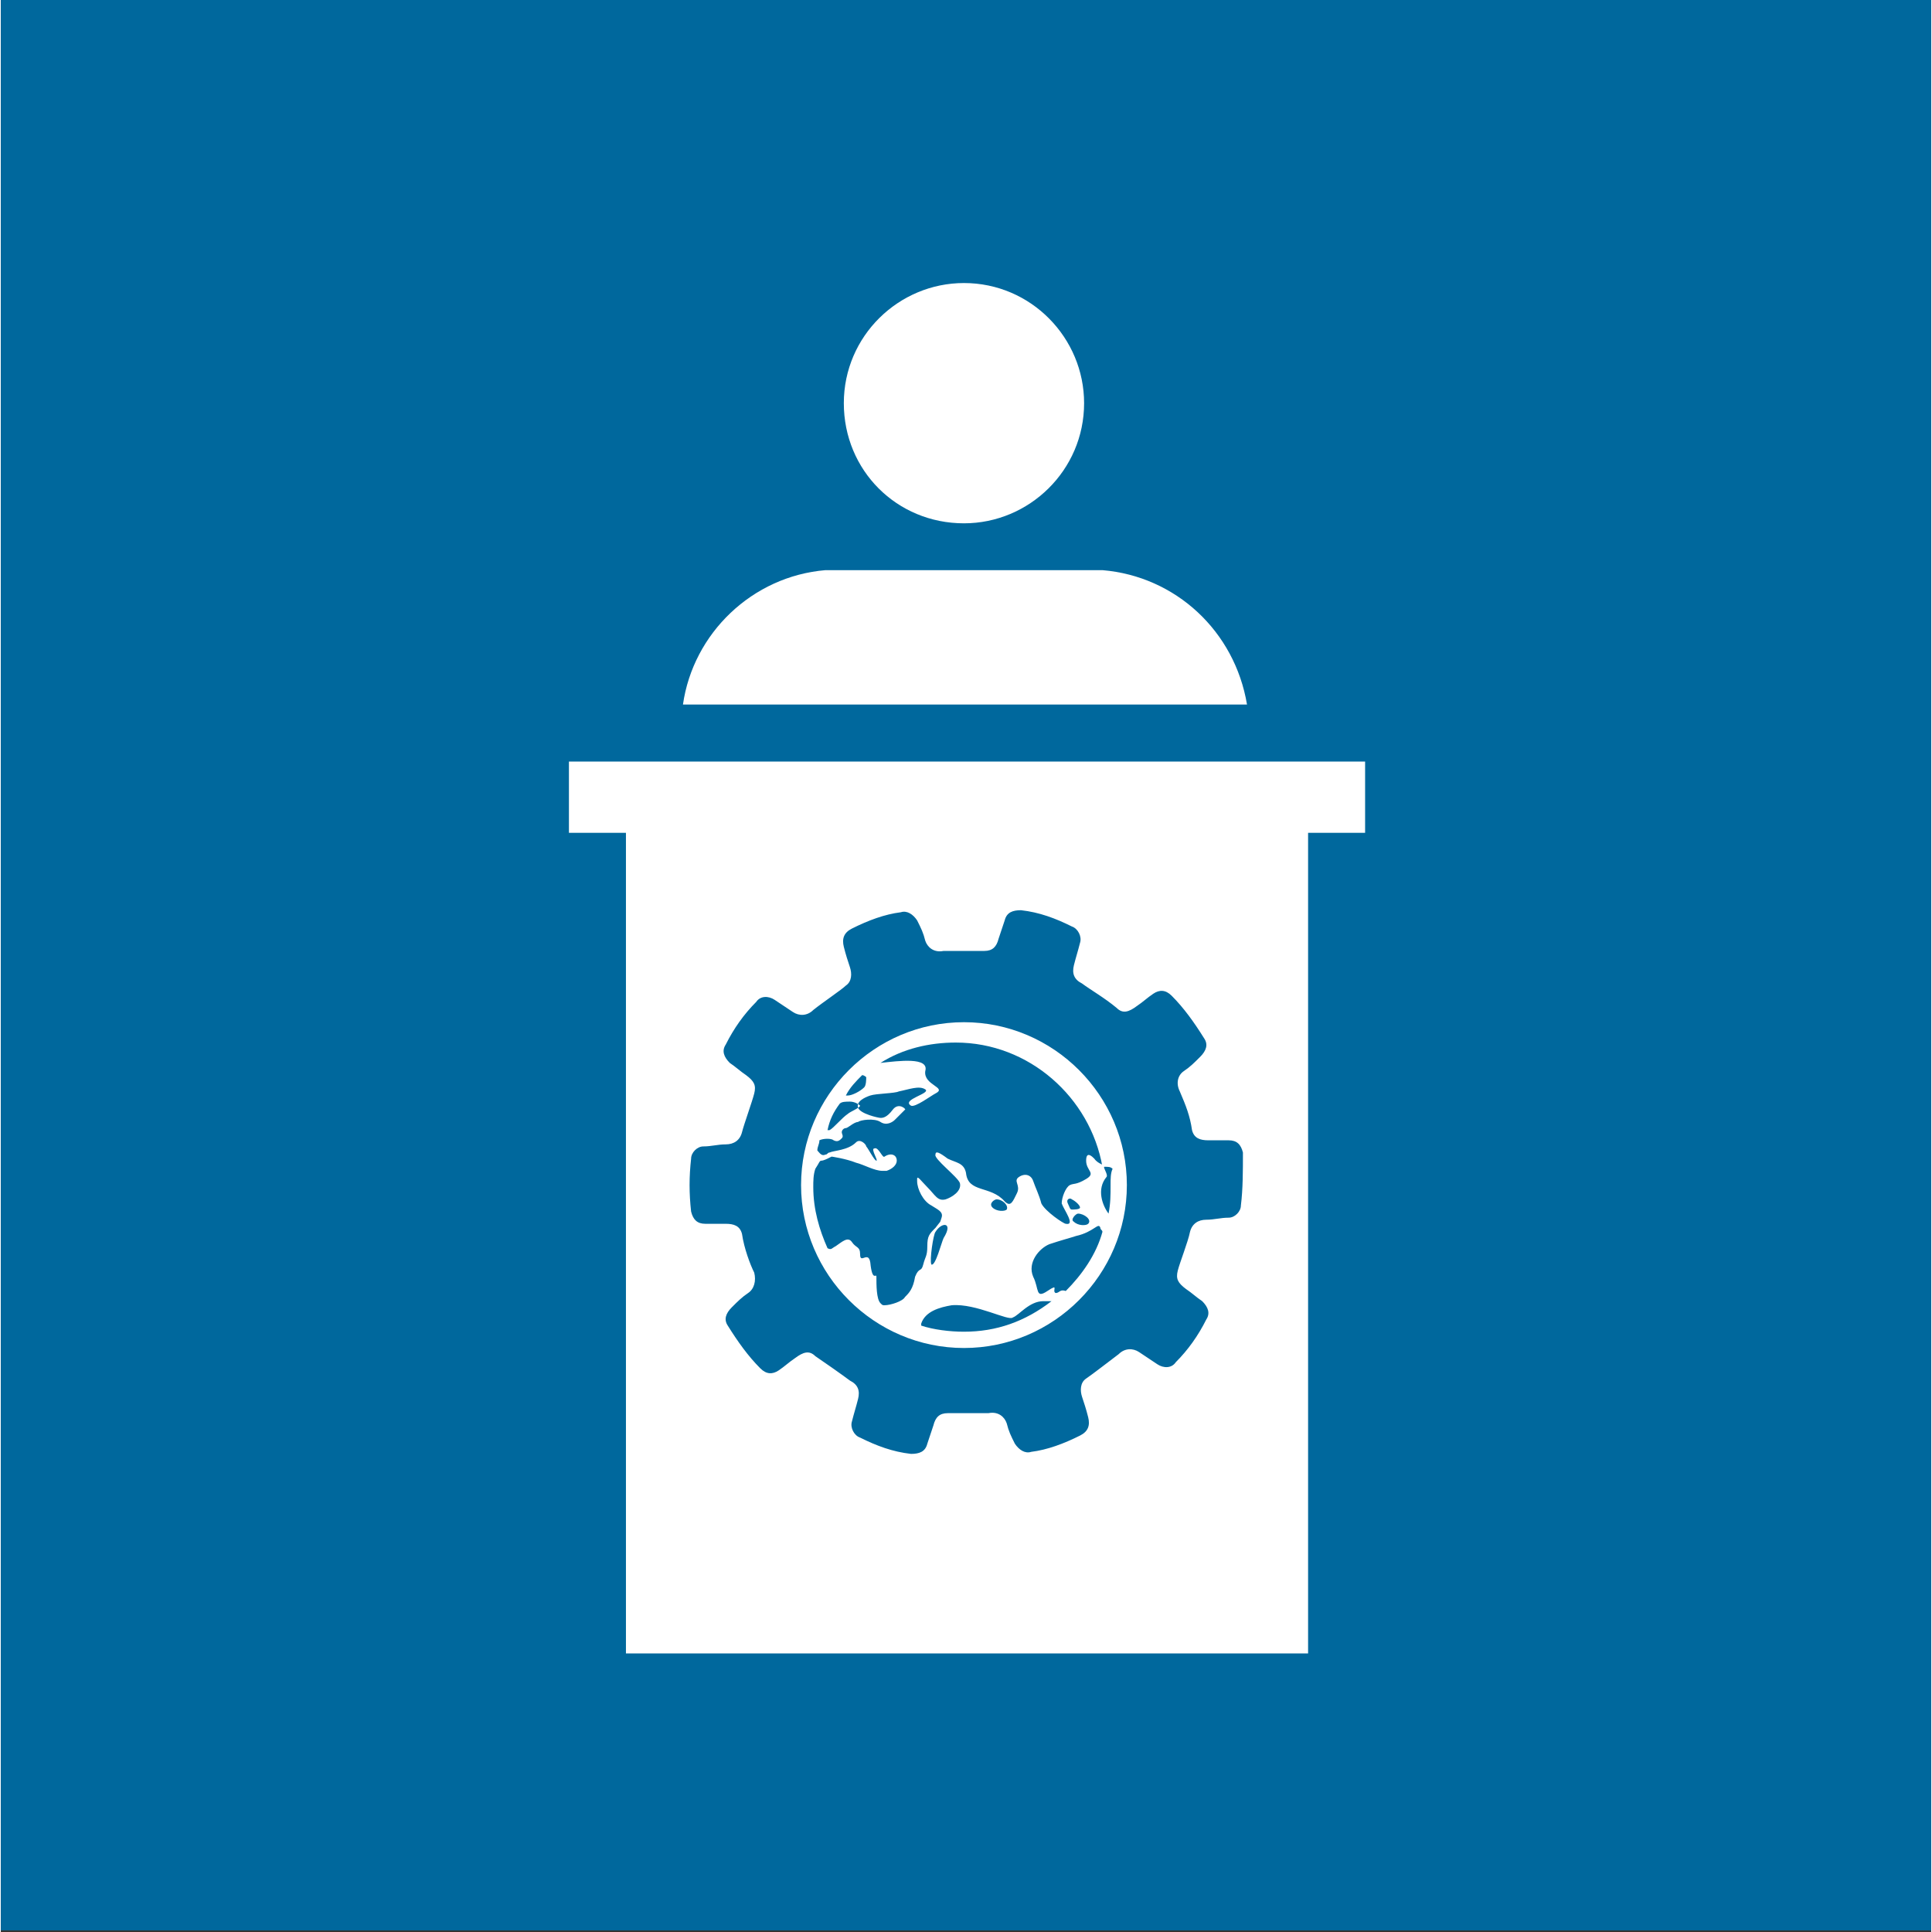
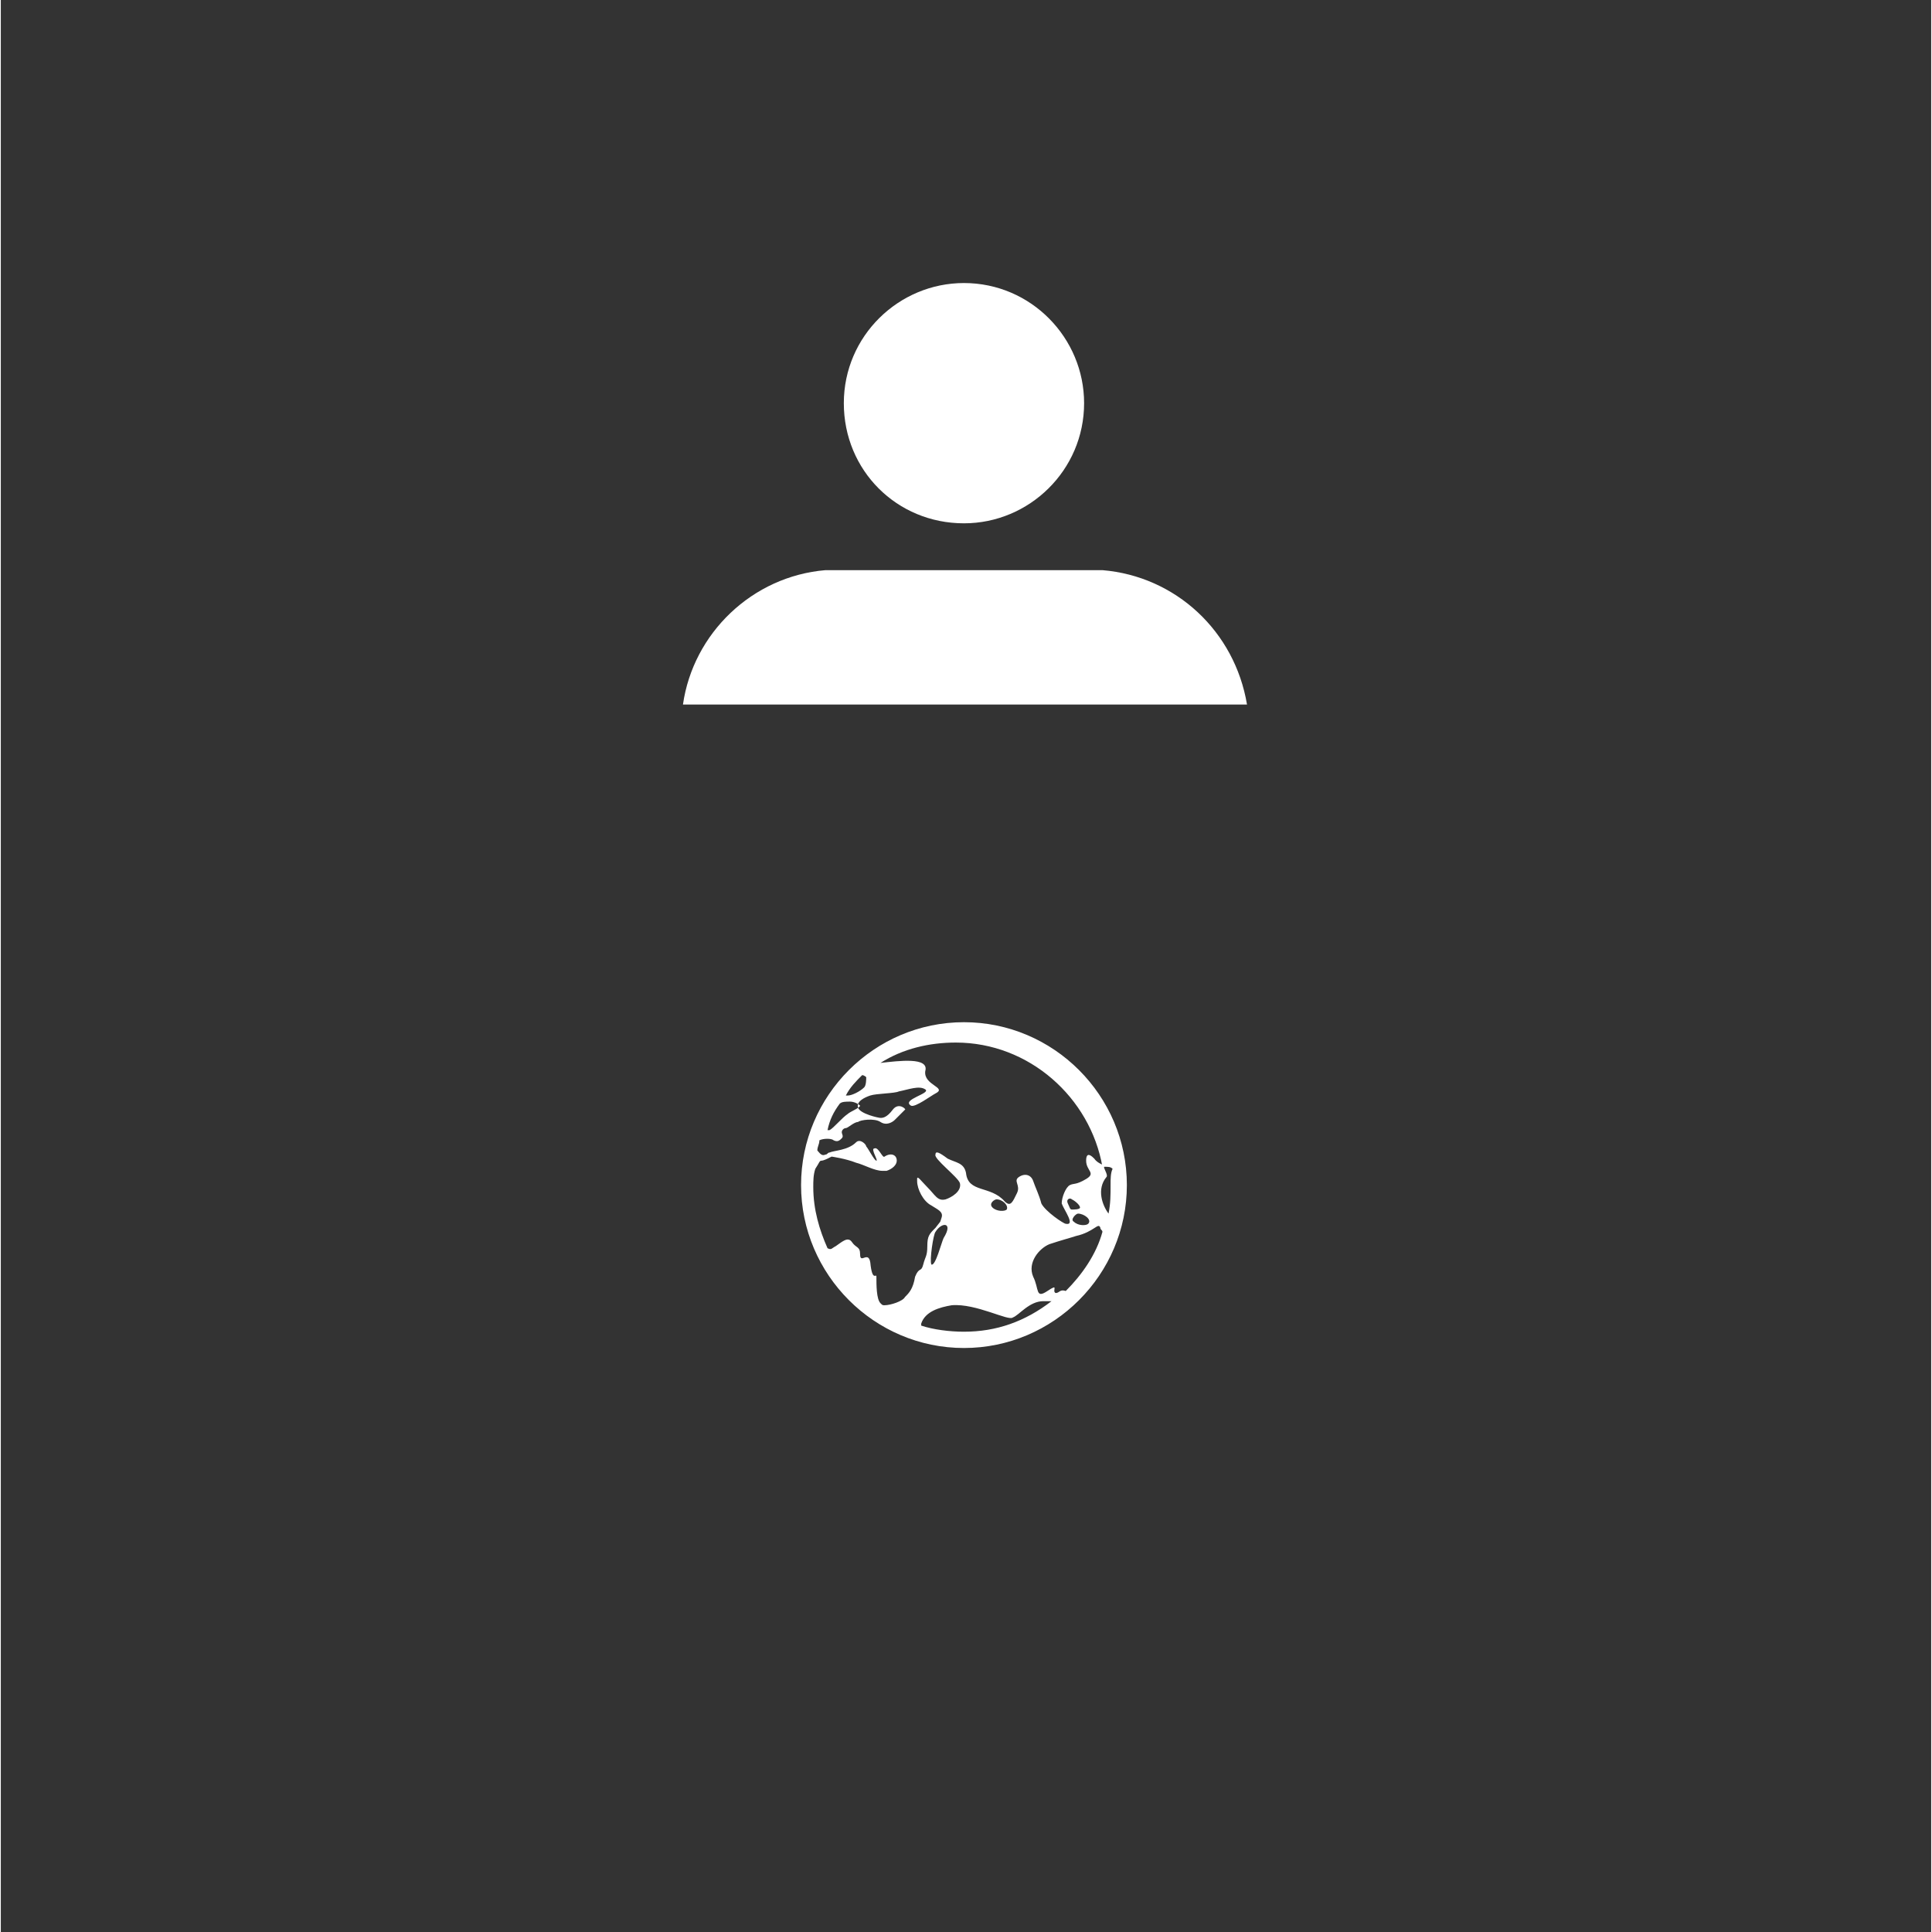
<svg xmlns="http://www.w3.org/2000/svg" id="TARGETS" viewBox="0 0 94.8 94.88" width="94.8" height="94.8">
  <rect x="0" y="0" width="94.8" height="94.88" fill="#333333" stroke="none" />
  <style>.st0{fill:#00689d}.st1{fill:#fff}</style>
  <title>Goal_16_RGB_NG</title>
-   <path class="st0" d="M0 0h94.8v94.8H0z" />
  <path class="st1" d="M47.3 25.7c3.2 0 5.9-2.6 5.9-5.9 0-3.2-2.6-5.9-5.9-5.9-3.2 0-5.9 2.6-5.9 5.9 0 3.3 2.6 5.9 5.9 5.9zM54.1 28H40.5c-3.6.3-6.5 3.1-7 6.6h27.7c-.6-3.6-3.5-6.3-7.1-6.6zM47.3 50.2c-4.4 0-8 3.6-8 8s3.6 8 8 8 8-3.6 8-8-3.6-8-8-8zm-5 2.6c.1 0 .2.1.2.1 0 .1 0 .4-.1.5-.2.2-.6.4-.8.4h-.1c.2-.4.5-.7.8-1zm-1.1 1.4c.1-.1.3-.1.5-.1s.4.1.5.2c0 .1-.5.3-.6.4-.3.2-.7.7-.9.8h-.1c.1-.5.3-.9.6-1.3zm6.1 11.2c-.7 0-1.5-.1-2.1-.3V65c.2-.6.9-.8 1.5-.9 1.2-.1 2.8.8 3 .6.3-.1.8-.8 1.5-.8h.4c-1.3 1-2.7 1.5-4.3 1.5zm-1.4-4.9c.3-.5.9-.5.4.3-.1.2-.4 1.4-.6 1.3-.1-.2.1-1.5.2-1.6zm3-1.6c.3 0 .6.3.5.5-.1.1-.5.1-.7-.1-.2-.2.1-.4.2-.4zm3.4 4.5c-.3-.1-.3.1-.5.1-.2-.1.2-.5-.4-.1-.6.4-.4-.1-.7-.7-.3-.7.3-1.4.8-1.6.6-.2 1-.3 1.3-.4.9-.2 1.1-.7 1.2-.4 0 .1.1.1.1.2-.3 1.1-1 2.1-1.8 2.9zm.3-4c-.1 0-.1-.1-.2-.3-.1-.2.1-.3.2-.2.2.1.4.3.4.4 0 .1-.3.1-.4.1zm.8.7c-.1.1-.5.1-.7-.1-.2-.1.1-.4.2-.4.3 0 .7.3.5.5zm1.1-1.9c0 .5 0 .9-.1 1.4-.3-.4-.6-1.2-.1-1.8.1-.1-.2-.5-.1-.5.2 0 .3 0 .4.1-.1.2-.1.5-.1.8zm-.8-1.3c-.1-.1-.4-.4-.4.1s.5.6 0 .9c-.5.3-.6.2-.8.3-.2.1-.4.6-.4.9.1.3.7 1.1.2 1-.1 0-1-.6-1.2-1-.1-.4-.3-.8-.4-1.1-.1-.3-.4-.4-.7-.2-.3.2.1.4-.1.8s-.3.7-.6.4c-.7-.8-1.8-.4-1.9-1.4-.1-.5-.5-.5-.9-.7-.4-.3-.6-.4-.6-.2-.1.2 1.1 1.1 1.2 1.4.1.4-.4.7-.7.8-.4.1-.5-.2-.9-.6-.3-.3-.5-.6-.5-.4v.1c0 .4.3 1 .7 1.2.3.2.6.3.5.6-.1.3 0 .1-.3.5-.3.3-.4.4-.4.9s-.1.5-.2.9-.2.1-.4.6c-.1.6-.3.8-.5 1-.1.2-.7.4-1 .4-.1 0-.1 0-.2-.1-.2-.2-.2-.9-.2-1.3 0-.2-.2.3-.3-.7-.1-.6-.5.1-.5-.4 0-.4-.2-.3-.4-.6s-.5 0-.8.2c-.2.1-.2.2-.4.1-.4-.9-.7-1.9-.7-3 0-.3 0-.6.1-.9.2-.3.2-.4.3-.4.1 0 .3-.1.3-.1l.2-.1s.7.1 1.2.3c.4.1.9.4 1.3.4h.2c.3-.1.5-.3.5-.5 0-.3-.3-.4-.6-.2-.1.1-.3-.5-.5-.4-.2 0 .2.6.1.6s-.4-.6-.5-.7c0-.1-.3-.4-.5-.2-.4.4-1.1.4-1.3.5-.1 0-.1.1-.2.1-.2.1-.3-.1-.4-.2 0-.2.1-.3.1-.5.2-.1.6-.1.7 0 .2.1.3 0 .4-.1.1-.1 0-.2 0-.3 0-.1.1-.2.2-.2s.4-.3.6-.3c.1-.1.8-.2 1.1 0 .3.2.6 0 .7-.1l.5-.5c.1 0-.3-.4-.6 0s-.5.4-.6.4c-.1 0-1-.2-1.1-.5-.1-.3.3-.5.6-.6.3-.1 1.2-.1 1.4-.2.5-.1 1-.3 1.3-.1.3.2-1.2.5-.7.8.2.1 1-.5 1.2-.6.6-.3-.6-.4-.5-1.1.2-.7-1.3-.5-2.2-.4 1.1-.7 2.4-1 3.7-1 3.6 0 6.6 2.7 7.2 6.1.2-.1-.2-.1-.4-.4z" />
-   <path class="st1" d="M62 37.4H27.9v3.5h2.8v40.3h33.5V40.9H67v-3.5h-5zm-1.1 21.8c0 .3-.3.6-.6.6-.4 0-.7.1-1.1.1-.4 0-.7.2-.8.6-.1.5-.5 1.5-.6 1.9-.1.4 0 .6.4.9.3.2.5.4.8.6.3.3.4.6.2.9-.4.8-.9 1.5-1.5 2.1-.2.3-.6.3-.9.1l-.9-.6c-.3-.2-.7-.2-1 .1-.4.3-1.3 1-1.6 1.2-.3.2-.3.6-.2.9.1.3.2.6.3 1 .1.4 0 .7-.4.9-.8.4-1.6.7-2.4.8-.3.1-.6-.1-.8-.4-.2-.4-.3-.6-.4-1-.1-.3-.4-.6-.9-.5h-2c-.4 0-.6.2-.7.6l-.3.9c-.1.4-.4.5-.8.5-.9-.1-1.7-.4-2.5-.8-.3-.1-.5-.5-.4-.8.1-.4.2-.7.3-1.1.1-.4 0-.7-.4-.9-.4-.3-1.4-1-1.7-1.2-.3-.3-.6-.2-1 .1-.3.2-.5.4-.8.6-.3.2-.6.2-.9-.1-.6-.6-1.1-1.3-1.6-2.1-.2-.3-.1-.6.2-.9.3-.3.5-.5.8-.7.3-.2.4-.6.3-1-.2-.4-.5-1.2-.6-1.9-.1-.4-.4-.5-.8-.5h-1c-.4 0-.6-.2-.7-.6-.1-.9-.1-1.7 0-2.6 0-.3.3-.6.6-.6.4 0 .7-.1 1.1-.1.4 0 .7-.2.8-.6.1-.4.5-1.5.6-1.9.1-.4 0-.6-.4-.9-.3-.2-.5-.4-.8-.6-.3-.3-.4-.6-.2-.9.4-.8.9-1.5 1.5-2.1.2-.3.6-.3.9-.1l.9.6c.3.2.7.2 1-.1.5-.4 1.4-1 1.6-1.2.3-.2.3-.6.2-.9-.1-.3-.2-.6-.3-1-.1-.4 0-.7.4-.9.8-.4 1.6-.7 2.4-.8.3-.1.6.1.8.4.2.4.3.6.4 1 .1.3.4.6.9.5h2c.4 0 .6-.2.7-.6l.3-.9c.1-.4.4-.5.8-.5.9.1 1.7.4 2.5.8.3.1.5.5.4.8-.1.4-.2.7-.3 1.1-.1.4 0 .7.4.9.4.3 1.1.7 1.7 1.2.3.3.6.2 1-.1.3-.2.5-.4.8-.6.3-.2.6-.2.9.1.6.6 1.1 1.3 1.6 2.1.2.3.1.6-.2.9-.3.3-.5.5-.8.7-.3.2-.4.6-.2 1 .3.7.5 1.2.6 1.9.1.4.4.5.8.5h1c.4 0 .6.2.7.6 0 .9 0 1.8-.1 2.6z" />
</svg>